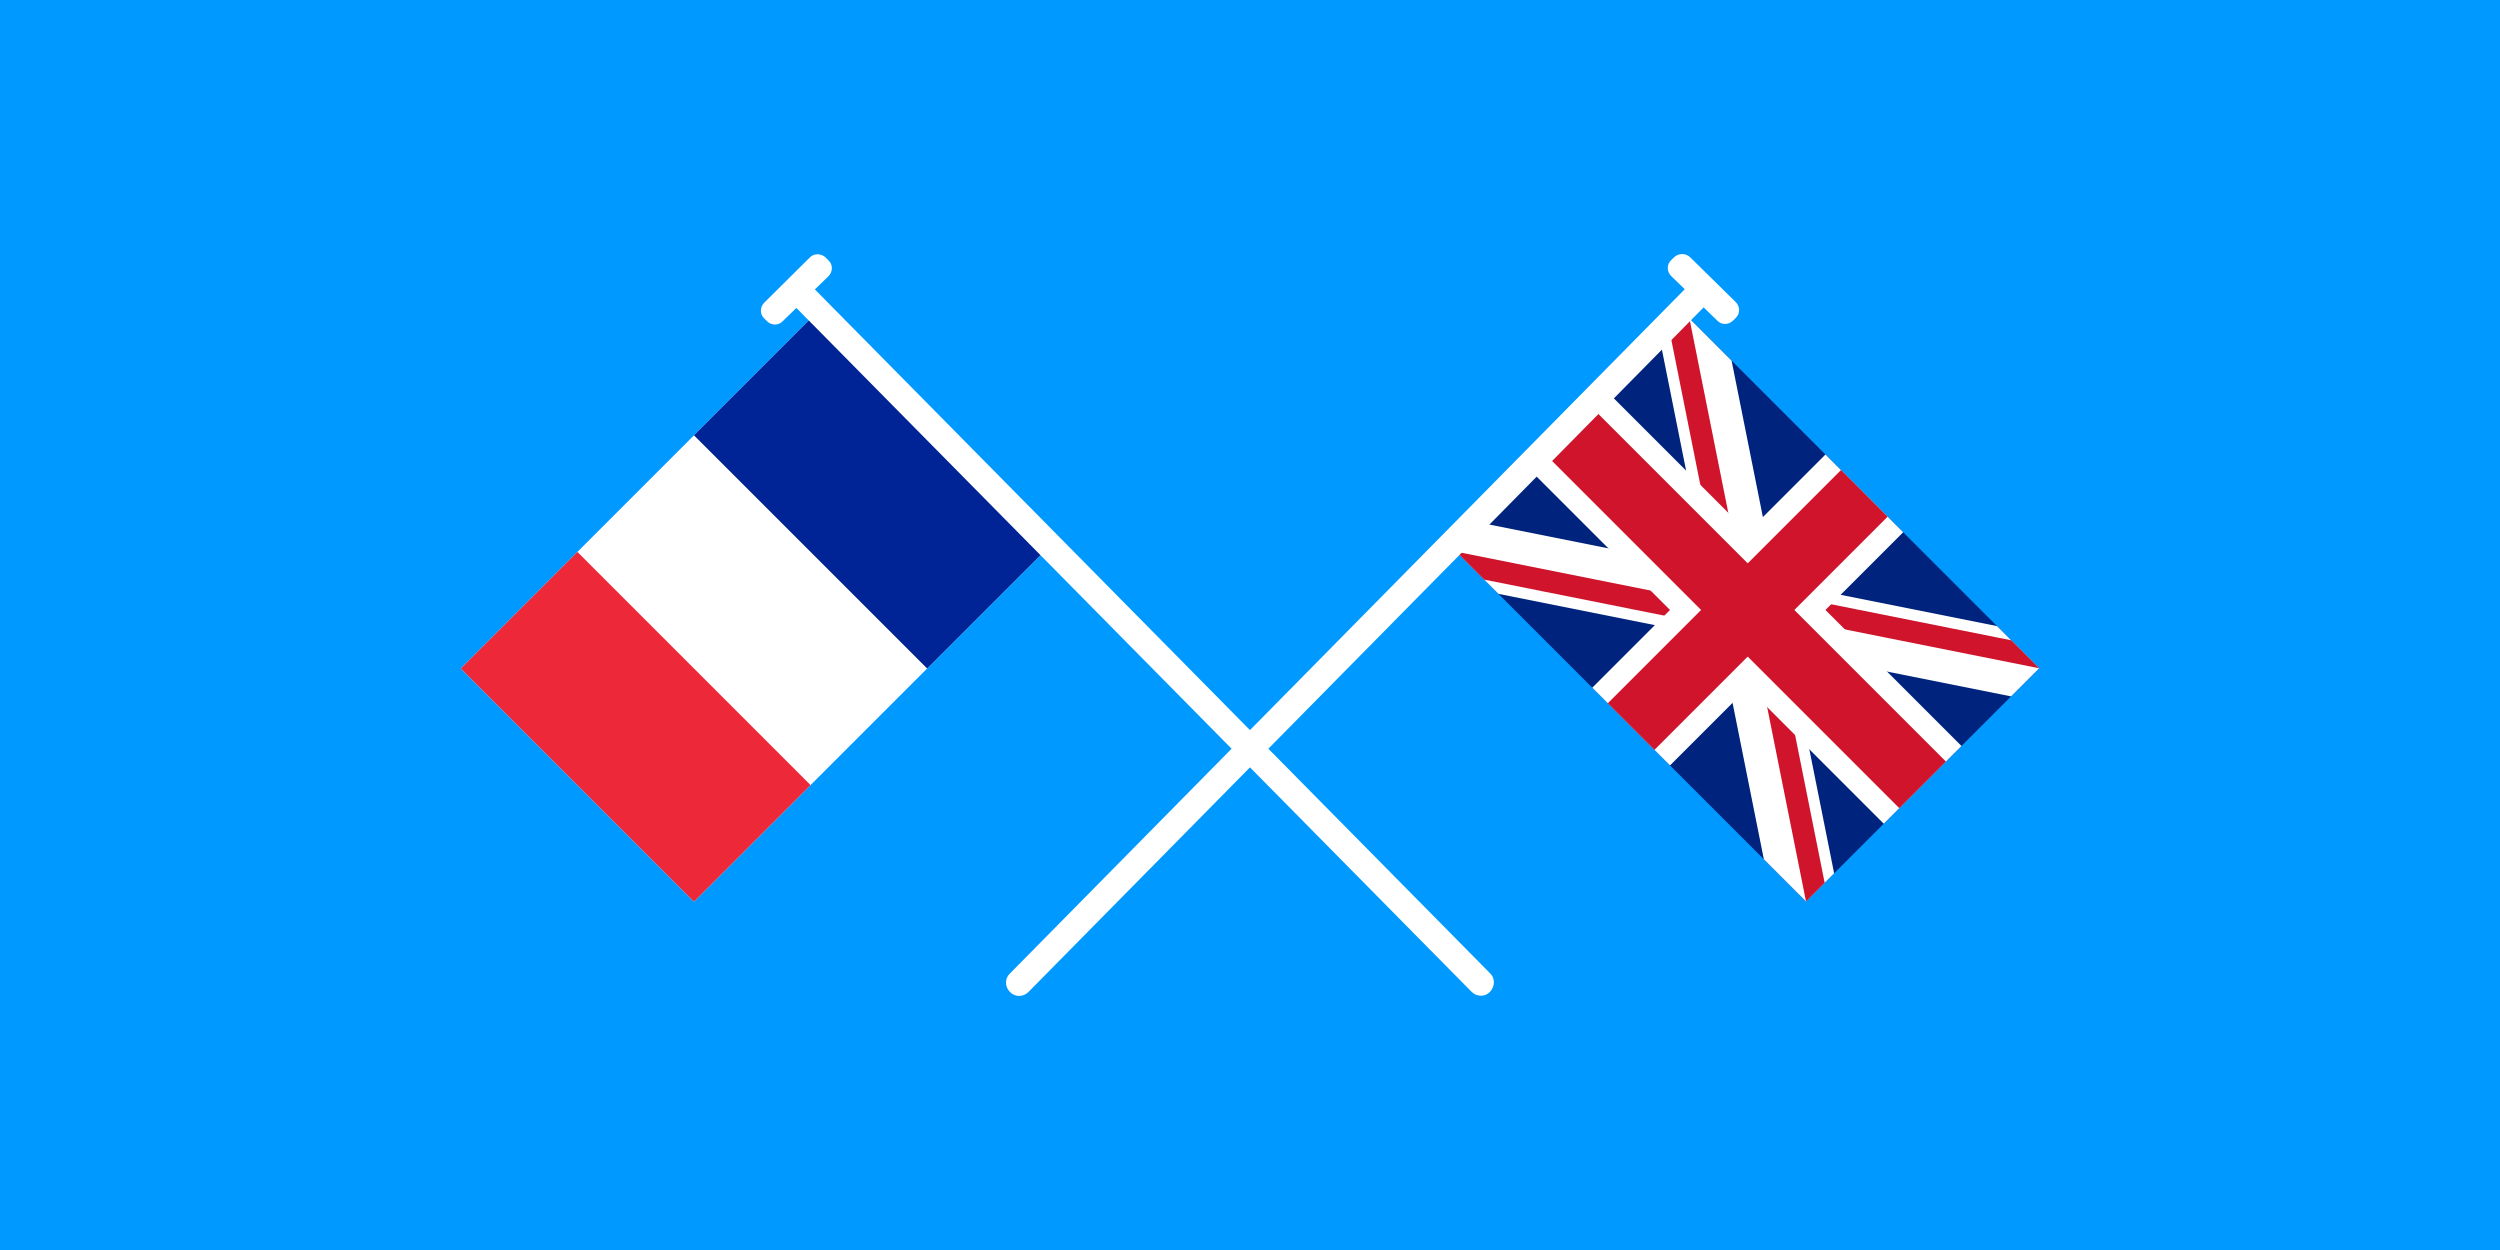
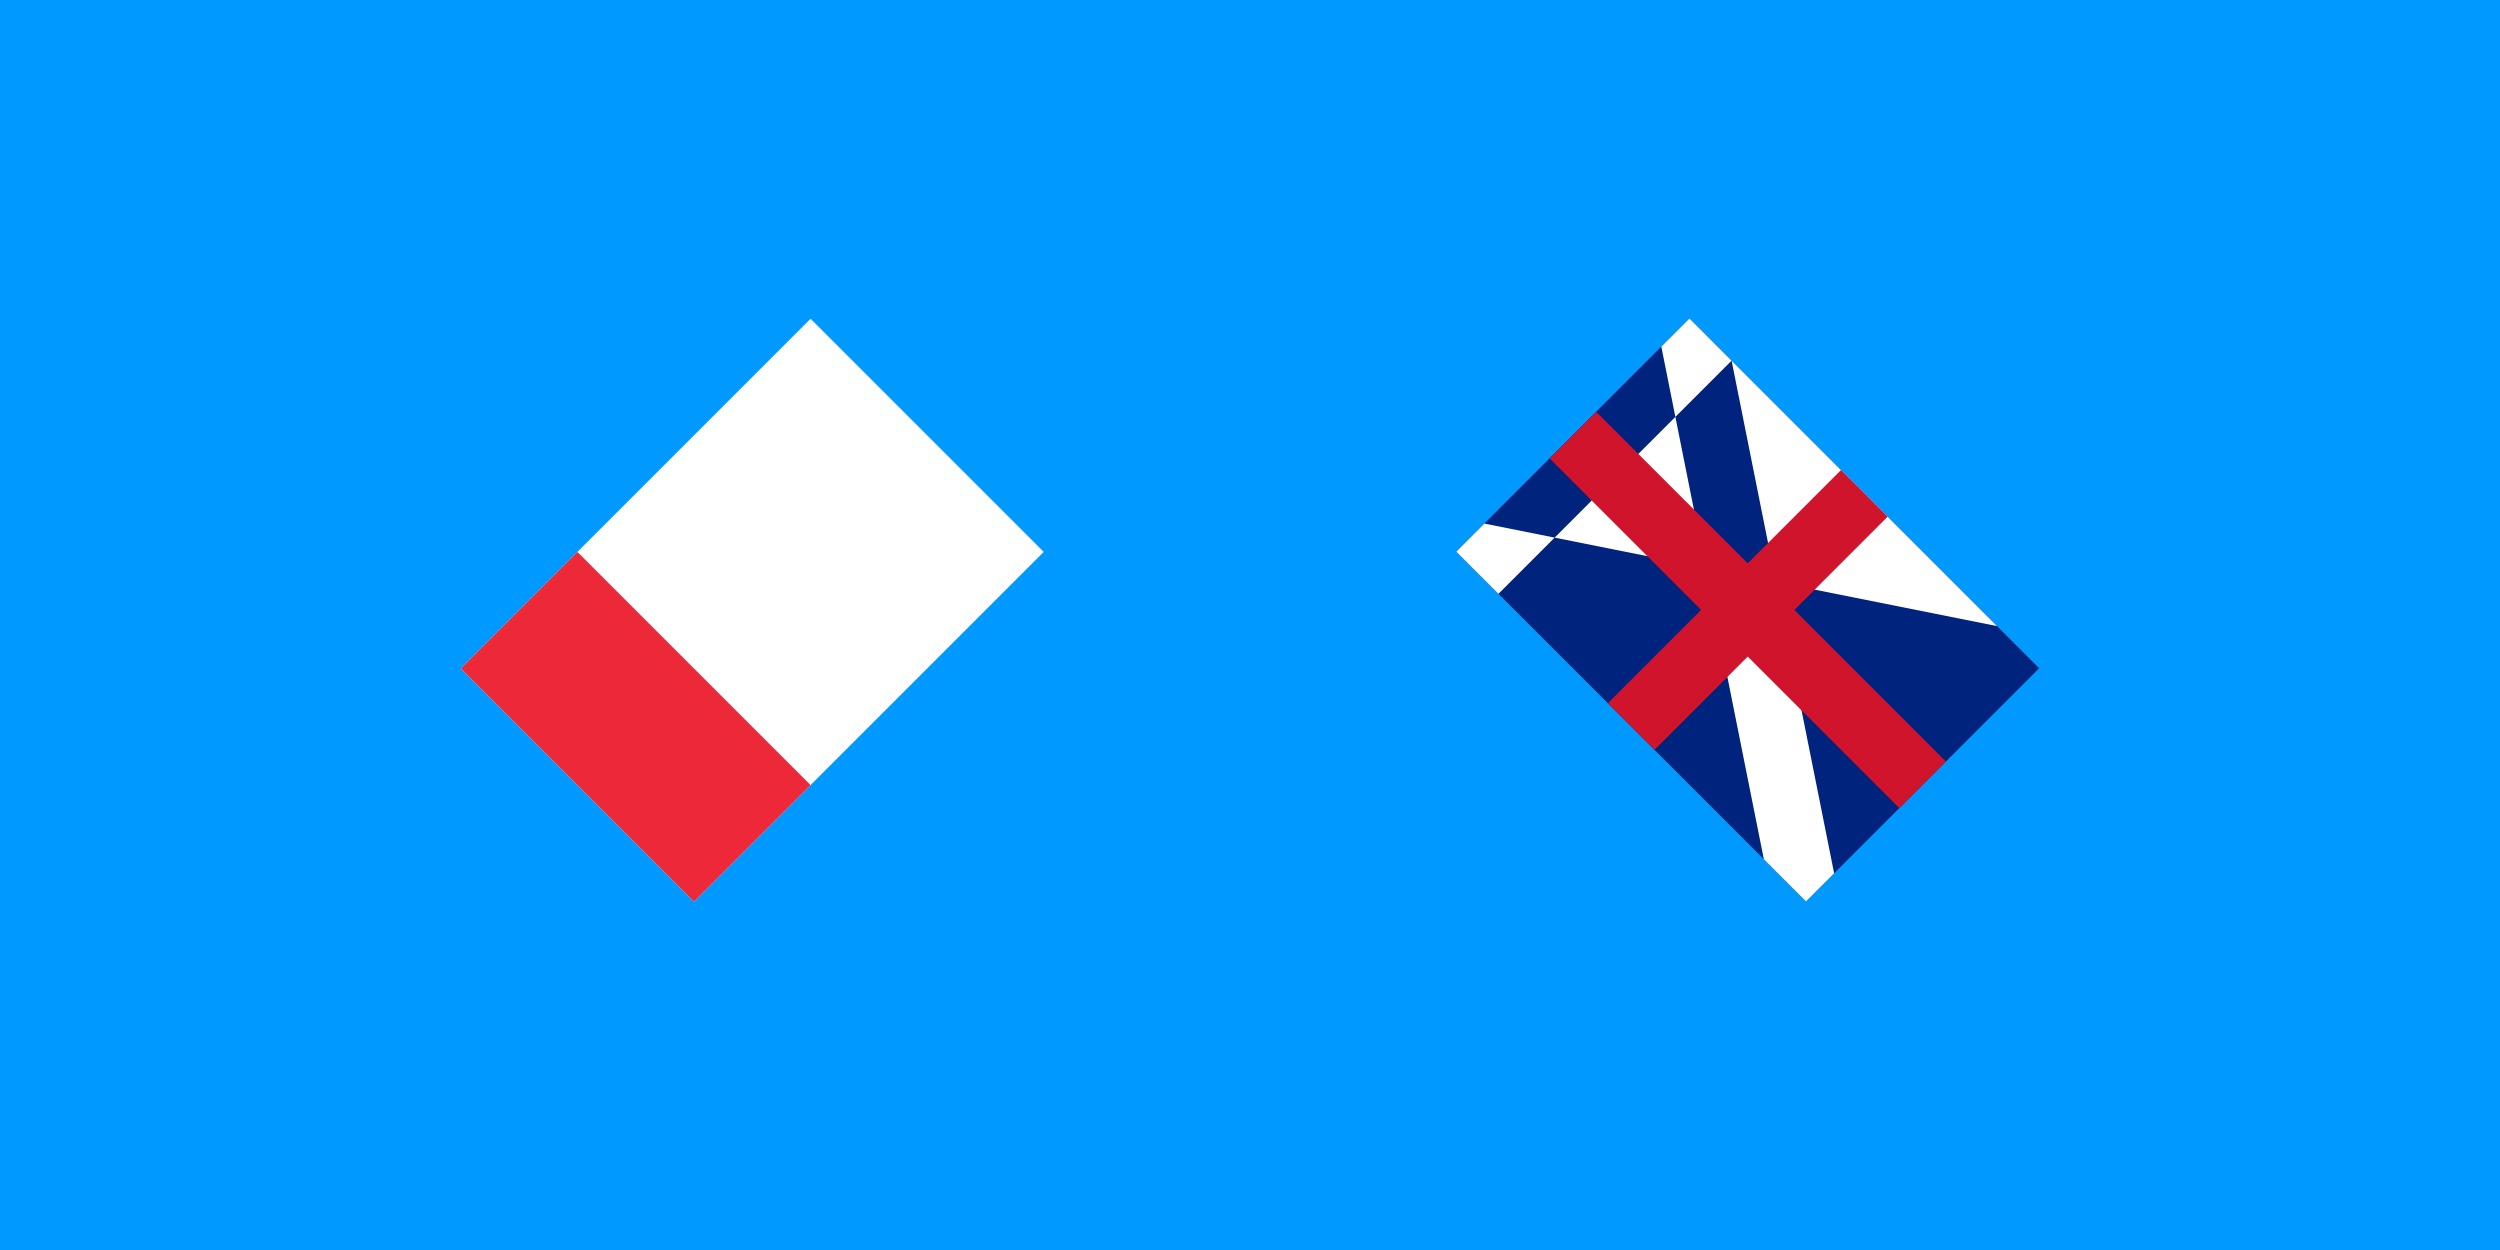
<svg xmlns="http://www.w3.org/2000/svg" xmlns:ns1="http://sodipodi.sourceforge.net/DTD/sodipodi-0.dtd" xmlns:ns2="http://www.inkscape.org/namespaces/inkscape" height="720" viewBox="0 0 1440 720" width="1440" version="1.1" id="svg64" ns1:docname="Flag_of_New_Hebrides.svg" ns2:version="1.0 (4035a4fb49, 2020-05-01)">
  <rect x="0" y="0" width="1440" height="720" fill="#808080" stroke="none" />
  <defs id="defs68" />
  <ns1:namedview ns2:document-rotation="0" pagecolor="#ffffff" bordercolor="#666666" borderopacity="1" objecttolerance="10" gridtolerance="10" guidetolerance="10" ns2:pageopacity="0" ns2:pageshadow="2" ns2:window-width="1920" ns2:window-height="1018" id="namedview66" showgrid="false" ns2:zoom="1.15" ns2:cx="721.79496" ns2:cy="394.7826" ns2:window-x="-8" ns2:window-y="-8" ns2:window-maximized="1" ns2:current-layer="g60" />
  <g transform="matrix(3.341,0,0,3.341,0,-1.655)" id="g62">
    <path d="M 0,216 H 431.009 V 0.495 H 0 Z" fill="#0099ff" stroke-width="1.152" id="path32" />
    <g id="g60">
      <g id="g48" transform="matrix(0.067,0.067,-0.067,0.067,291.264,55.406)">
        <path d="M 0,0 H 900 V 600 H 0 Z" fill="#00247d" id="path34" />
-         <path d="M 791.5,0 0,527.656 V 600 H 108.5 L 900,72.344 V 0 Z M 0,0 V 72.344 L 791.5,600 H 900 V 527.656 L 108.5,0 Z" fill="#ffffff" id="path36" />
-         <path d="M 0,0 V 47.969 L 378.063,300 H 450 L 0,600 H 71.937 L 450,347.969 V 300 L 900,600 V 552.031 L 521.938,300 H 450 L 900,0 H 828.063 L 450,252.031 V 300 Z" fill="#cf142b" id="path38" />
-         <path d="M 0,200 V 400 H 900 V 200 Z M 350,0 V 600 H 550 V 0 Z" fill="#ffffff" id="path40" />
+         <path d="M 791.5,0 0,527.656 V 600 H 108.5 V 0 Z M 0,0 V 72.344 L 791.5,600 H 900 V 527.656 L 108.5,0 Z" fill="#ffffff" id="path36" />
        <g fill="#cf142b" id="g46">
          <path d="M 0,240 H 900 V 360 H 0 Z" id="path42" />
          <path d="M 390,0 H 510 V 600 H 390 Z" id="path44" />
        </g>
      </g>
      <g id="g56" transform="matrix(-0.067,0.067,0.067,0.067,139.745,55.446)">
        <path d="M 0,0 H 900 V 600 H 0 Z" fill="#ffffff" id="path50" />
        <path d="M 600,0 H 900 V 600 H 600 Z" fill="#ed2939" id="path52" />
-         <path d="M 0,0 H 300 V 600 H 0 Z" fill="#002395" id="path54" />
      </g>
    </g>
-     <path id="path4113-5" d="m 291.368,44.827 7.877,7.747 c 0.781,0.781 0.781,2.018 0,2.734 l -0.456,0.456 c -0.781,0.781 -2.018,0.781 -2.734,-3e-6 L 293.712,53.485 177.31,171.514 c -0.911,0.911 -2.344,0.911 -3.19,1e-5 -0.911,-0.911 -0.911,-2.344 0,-3.19 L 290.456,50.36 288.113,48.082 c -0.781,-0.781 -0.781,-2.018 0,-2.734 l 0.456,-0.456 c 0.781,-0.781 2.018,-0.781 2.799,-0.065 z" style="opacity:1;fill:#ffffff;stroke-width:0.299" />
-     <path ns2:transform-center-y="1.979182" ns2:transform-center-x="-0.79167021" style="opacity:1;fill:#ffffff;stroke-width:0.299" d="m 139.641,44.859 -7.877,7.812 c -0.781,0.781 -0.781,2.018 0,2.734 l 0.456,0.456 c 0.781,0.781 2.018,0.781 2.734,1e-6 l 2.344,-2.279 116.402,117.899 c 0.911,0.911 2.344,0.911 3.19,-1e-5 0.846,-0.911 0.911,-2.344 10e-6,-3.19 L 140.488,50.393 142.831,48.114 c 0.781,-0.781 0.781,-2.018 -1e-5,-2.734 l -0.456,-0.456 c -0.781,-0.781 -2.018,-0.781 -2.734,-0.065 z" id="path4118-7" />
  </g>
</svg>